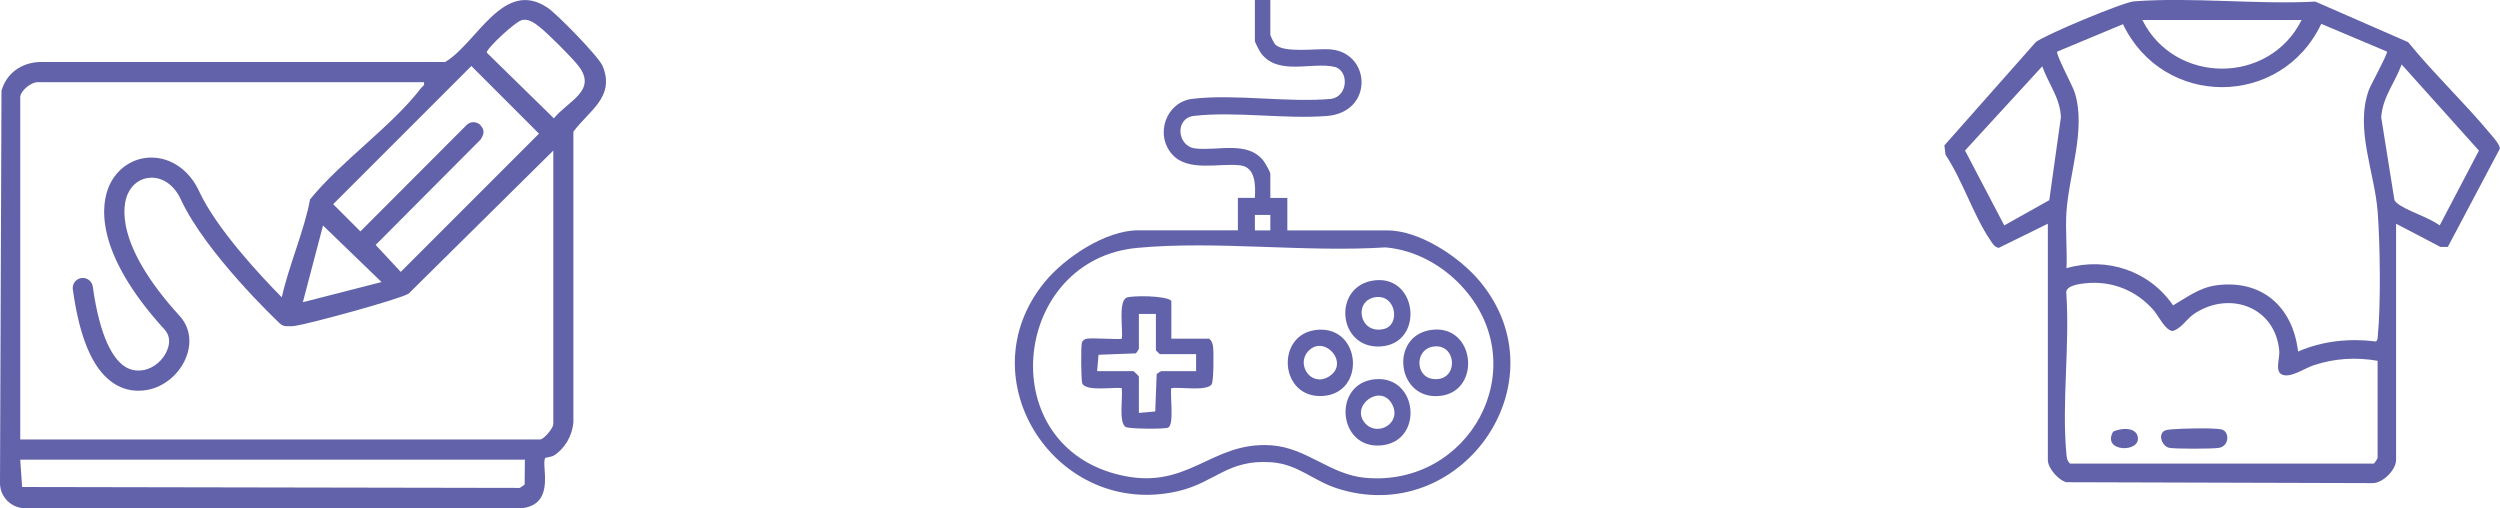
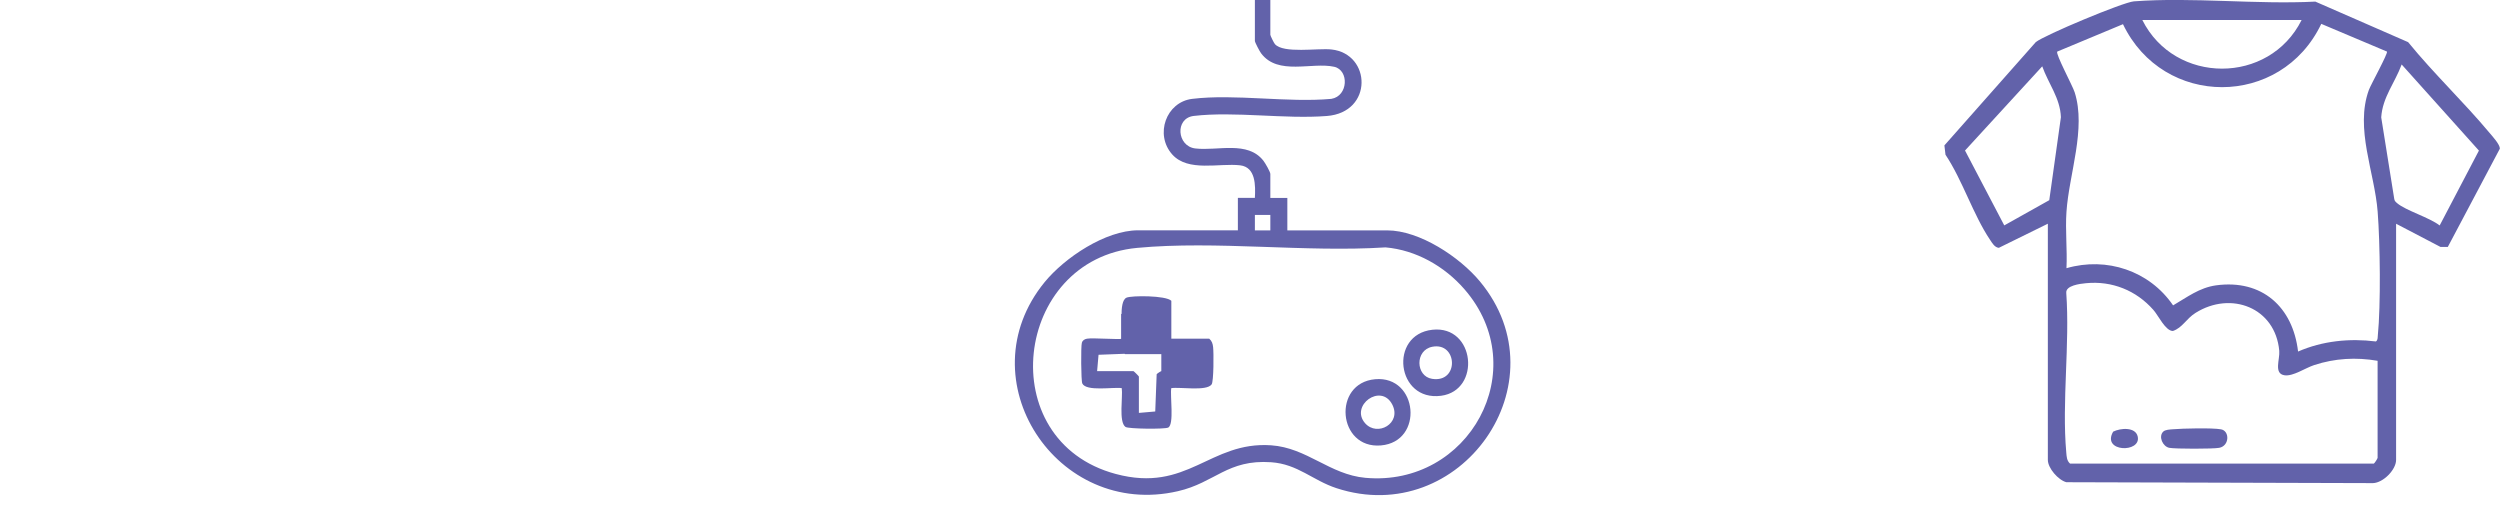
<svg xmlns="http://www.w3.org/2000/svg" viewBox="0 0 386.65 78.6" data-name="Calque 2" id="Calque_2">
  <defs>
    <style>
      .cls-1 {
        fill: #6262aa;
      }
    </style>
  </defs>
  <g data-name="Calque 1" id="Calque_1-2">
-     <path d="M93.21,10.22c-.58-1.43-7.03-8.02-8.48-9-6.87-4.66-10.92,5.41-15.88,8.37H6.09c-2.8.12-5.08,1.73-5.86,4.44L0,74.7c-.01,2.15,1.75,3.91,3.9,3.9h76.82c5.41-.63,2.85-6.91,3.63-7.78.07-.08.93-.13,1.33-.38,1.71-1.09,2.84-3.1,3-5.12V20.37c2.42-3.29,6.48-5.33,4.53-10.15ZM72.91,10.22l10.45,10.45-21.38,21.38-3.88-4.17,16.21-16.28c.62-.92.69-1.56-.13-2.37-.57-.45-1.35-.44-1.91,0l-16.53,16.56-4.21-4.21,21.38-21.38ZM59.02,43.62l-12.18,3.12,3.12-11.86,9.05,8.74ZM81.14,74.95l-.74.51-76.98-.14-.29-4.23h78.05l-.04,3.86ZM85.56,65.63c0,.6-1.46,2.34-2.03,2.34H3.13V15.05c0-1.01,1.69-2.34,2.65-2.34h59.79c.14.54-.23.62-.47.94-4.5,5.87-12.37,11.29-17.15,17.19-.81,4.57-3.3,10.3-4.37,15.14-3.29-3.33-10.13-10.64-12.81-16.45-1.47-3.19-4.29-5.16-7.36-5.16-.03,0-.05,0-.08,0-2.82.03-5.3,1.73-6.47,4.43-1.13,2.6-2.55,9.95,8.61,22.19.9.99.75,2.17.46,2.98-.59,1.67-2.15,3.02-3.8,3.28-1.15.18-2.15-.05-3.05-.72-1.54-1.14-3.62-4.19-4.73-12.2-.12-.85-.91-1.45-1.76-1.33-.85.12-1.45.91-1.33,1.76,1.03,7.4,2.98,12.07,5.97,14.28,1.25.93,2.64,1.39,4.16,1.39.4,0,.82-.03,1.24-.1,2.78-.44,5.29-2.59,6.26-5.34.79-2.25.39-4.48-1.1-6.12-10.21-11.19-8.75-17.25-8.05-18.84.69-1.58,2.05-2.53,3.64-2.55.02,0,.03,0,.05,0,1.87,0,3.56,1.25,4.53,3.35,3.83,8.3,14.86,18.77,15.33,19.21.34.32.78.45,1.21.41.35.03.74.01,1.19-.06,2.19-.32,16.08-4.09,17.51-4.98l22.37-22.12v42.3ZM85.67,18.31l-10.39-10.17c-.1-.59,4.49-4.89,5.52-5.06,1-.16,1.84.46,2.58,1.03,1.3,1.01,5.09,4.79,6.09,6.09,2.95,3.83-1.61,5.38-3.8,8.1Z" class="cls-1" />
    <g>
      <path d="M196.47,0v5.38c0,.13.55,1.27.71,1.44,1.32,1.5,6.62.6,8.74.83,6.18.67,6.48,9.73-.71,10.29-6.5.51-14.26-.75-20.58-.01-2.96.35-2.61,4.7.24,5.03,3.45.41,8.08-1.24,10.53,1.9.27.34,1.07,1.73,1.07,2.04v3.71h2.63v5.02h15.43c5.03,0,11.23,4.13,14.35,7.89,13.02,15.67-3.03,38.26-22.18,31.98-3.67-1.2-5.97-3.72-10.1-4.01-6.76-.47-8.68,3.16-14.43,4.48-18.7,4.32-32.91-17.28-20.61-32.33,3.1-3.79,9.42-8.02,14.46-8.02h15.43v-5.02h2.63c.1-1.89.15-4.74-2.27-5.03-3.23-.38-8.05,1.07-10.51-1.68-2.74-3.07-.96-8.11,3.09-8.6,6.59-.8,14.76.62,21.52,0,2.63-.44,2.75-4.44.44-4.96-3.43-.77-8.7,1.41-11.31-2.09-.22-.29-.96-1.69-.96-1.91V0h2.39ZM196.47,33.24h-2.39v2.39h2.39v-2.39ZM175.85,38.34c-19.05,1.79-22.44,29.82-3.3,34.96,11.12,2.99,14.53-5.08,24.04-4.43,5.55.38,9.06,4.53,14.58,5.03,16.02,1.44,26.1-16.79,15.31-29.18-3.08-3.54-7.46-6.04-12.19-6.46-12.42.8-26.17-1.07-38.44.08Z" class="cls-1" />
-       <path d="M181.16,52.38h5.86c.42.37.54.77.6,1.31.1.84.1,5.3-.23,5.76-.78,1.1-4.89.37-6.24.58-.21,1.12.48,5.63-.48,6.1-.55.27-6.15.21-6.6-.1-1.09-.77-.38-4.68-.58-6-1.27-.2-5.49.56-6.1-.72-.2-.41-.23-5.76-.07-6.29.11-.39.42-.57.8-.64.85-.16,5.19.18,5.38,0,.21-1.3-.57-5.73.72-6.34.74-.35,6.11-.36,6.94.48v5.86ZM178.77,48.55h-2.63v5.38c0,.07-.37.65-.48.72l-5.76.22-.22,2.53h5.62c.06,0,.84.78.84.84v5.62l2.53-.22.22-5.76c.06-.11.65-.48.72-.48h5.38v-2.63h-5.62s-.6-.56-.6-.6v-5.62Z" class="cls-1" />
-       <path d="M212.68,43.35c6.63-.7,7.59,9.78.88,10.23-6.75.45-7.56-9.52-.88-10.23ZM212.67,45.97c-3.39.56-2.43,5.78,1.32,4.92,2.68-.61,1.92-5.46-1.32-4.92Z" class="cls-1" />
-       <path d="M203.84,51c6.66-.48,7.42,9.68.88,10.23-6.92.59-7.56-9.76-.88-10.23ZM202.28,54.37c-1.84,2.08.54,5.56,3.26,3.86,3.32-2.07-.8-6.64-3.26-3.86Z" class="cls-1" />
+       <path d="M181.16,52.38h5.86c.42.37.54.77.6,1.31.1.84.1,5.3-.23,5.76-.78,1.1-4.89.37-6.24.58-.21,1.12.48,5.63-.48,6.1-.55.27-6.15.21-6.6-.1-1.09-.77-.38-4.68-.58-6-1.27-.2-5.49.56-6.1-.72-.2-.41-.23-5.76-.07-6.29.11-.39.42-.57.8-.64.85-.16,5.19.18,5.38,0,.21-1.3-.57-5.73.72-6.34.74-.35,6.11-.36,6.94.48v5.86ZM178.77,48.55h-2.63v5.38c0,.07-.37.65-.48.72l-5.76.22-.22,2.53h5.62c.06,0,.84.78.84.84v5.62l2.53-.22.22-5.76c.06-.11.65-.48.72-.48v-2.63h-5.62s-.6-.56-.6-.6v-5.62Z" class="cls-1" />
      <path d="M212.68,58.65c6.65-.59,7.59,9.67.89,10.24s-7.53-9.65-.89-10.24ZM211.13,65.46c1.89,2.14,5.69.02,4.2-2.89-1.75-3.4-6.59.18-4.2,2.89Z" class="cls-1" />
      <path d="M221.53,51c6.62-.73,7.58,9.38,1.35,10.21-6.92.92-8.12-9.46-1.35-10.21ZM221.52,53.63c-2.72.53-2.58,4.56-.04,4.96,4.24.67,3.96-5.72.04-4.96Z" class="cls-1" />
    </g>
    <g>
      <path d="M370.58,34.6v36.53c0,1.52-1.99,3.54-3.57,3.59l-47.43-.14c-1.25-.33-2.86-2.17-2.86-3.45v-36.53l-7.58,3.73c-.65-.06-1.03-.75-1.36-1.24-2.62-3.9-4.24-9.18-6.89-13.16l-.17-1.44,14.13-15.97c1.27-1.06,13.53-6.19,15.18-6.31,9.03-.68,18.94.51,28.06.04l14.35,6.27c3.97,4.87,8.58,9.23,12.6,14.04.49.58,1.59,1.78,1.59,2.43l-8.05,15.2h-1.14s-6.87-3.59-6.87-3.59ZM355.97,3.09h-24.64c5.02,10.02,19.63,10.05,24.64,0ZM369.15,7.97l-10.14-4.28c-6.23,13.05-24.44,13.04-30.67.05l-10.17,4.24c-.27.38,2.37,5.26,2.7,6.3,1.8,5.66-.87,12.61-1.27,18.47-.2,2.84.14,5.87,0,8.73,6.22-1.8,12.83.4,16.49,5.75,2.17-1.26,4.06-2.74,6.65-3.1,7.1-.96,11.88,3.34,12.68,10.24,3.78-1.65,7.95-2.07,12.04-1.56.3-.21.26-.55.29-.86.48-4.86.36-14.26-.02-19.2-.47-6.13-3.54-12.84-1.36-18.84.31-.84,2.99-5.67,2.8-5.94ZM371.44,9.97c-1.02,2.8-2.96,5.06-3.16,8.18l2.01,12.59c.04.34.22.48.46.69,1.31,1.12,5.03,2.23,6.57,3.44l6.07-11.58-11.95-13.32ZM315.86,10.25l-11.95,13.03,6.07,11.58,6.96-3.9,1.8-12.83c-.1-2.95-1.95-5.22-2.89-7.88ZM367.72,70.84v-15.04c-3.32-.57-6.59-.39-9.8.66-1.41.46-3.28,1.78-4.6,1.58-1.7-.26-.69-2.46-.81-3.78-.6-6.7-7.48-9.31-12.96-5.86-1.43.9-2.02,2.3-3.49,2.79-1.16,0-2.24-2.39-3.02-3.26-2.65-3.01-6.39-4.52-10.41-4.13-.94.09-3.19.35-3.06,1.52.57,7.96-.7,16.82,0,24.67.06.64.07,1.25.58,1.71h46.99c.13-.08.54-.72.57-.86Z" class="cls-1" />
      <path d="M334.56,66.76c.33-.32,1.04-.33,1.49-.37,1.53-.13,6.11-.24,7.46.01s1.32,2.56-.29,2.86c-.95.18-6.79.18-7.72,0-1.01-.2-1.71-1.74-.94-2.5Z" class="cls-1" />
      <path d="M326.82,66.76c1.12-.57,3.47-.76,3.8.76.56,2.57-5.64,2.43-3.8-.76Z" class="cls-1" />
    </g>
  </g>
</svg>